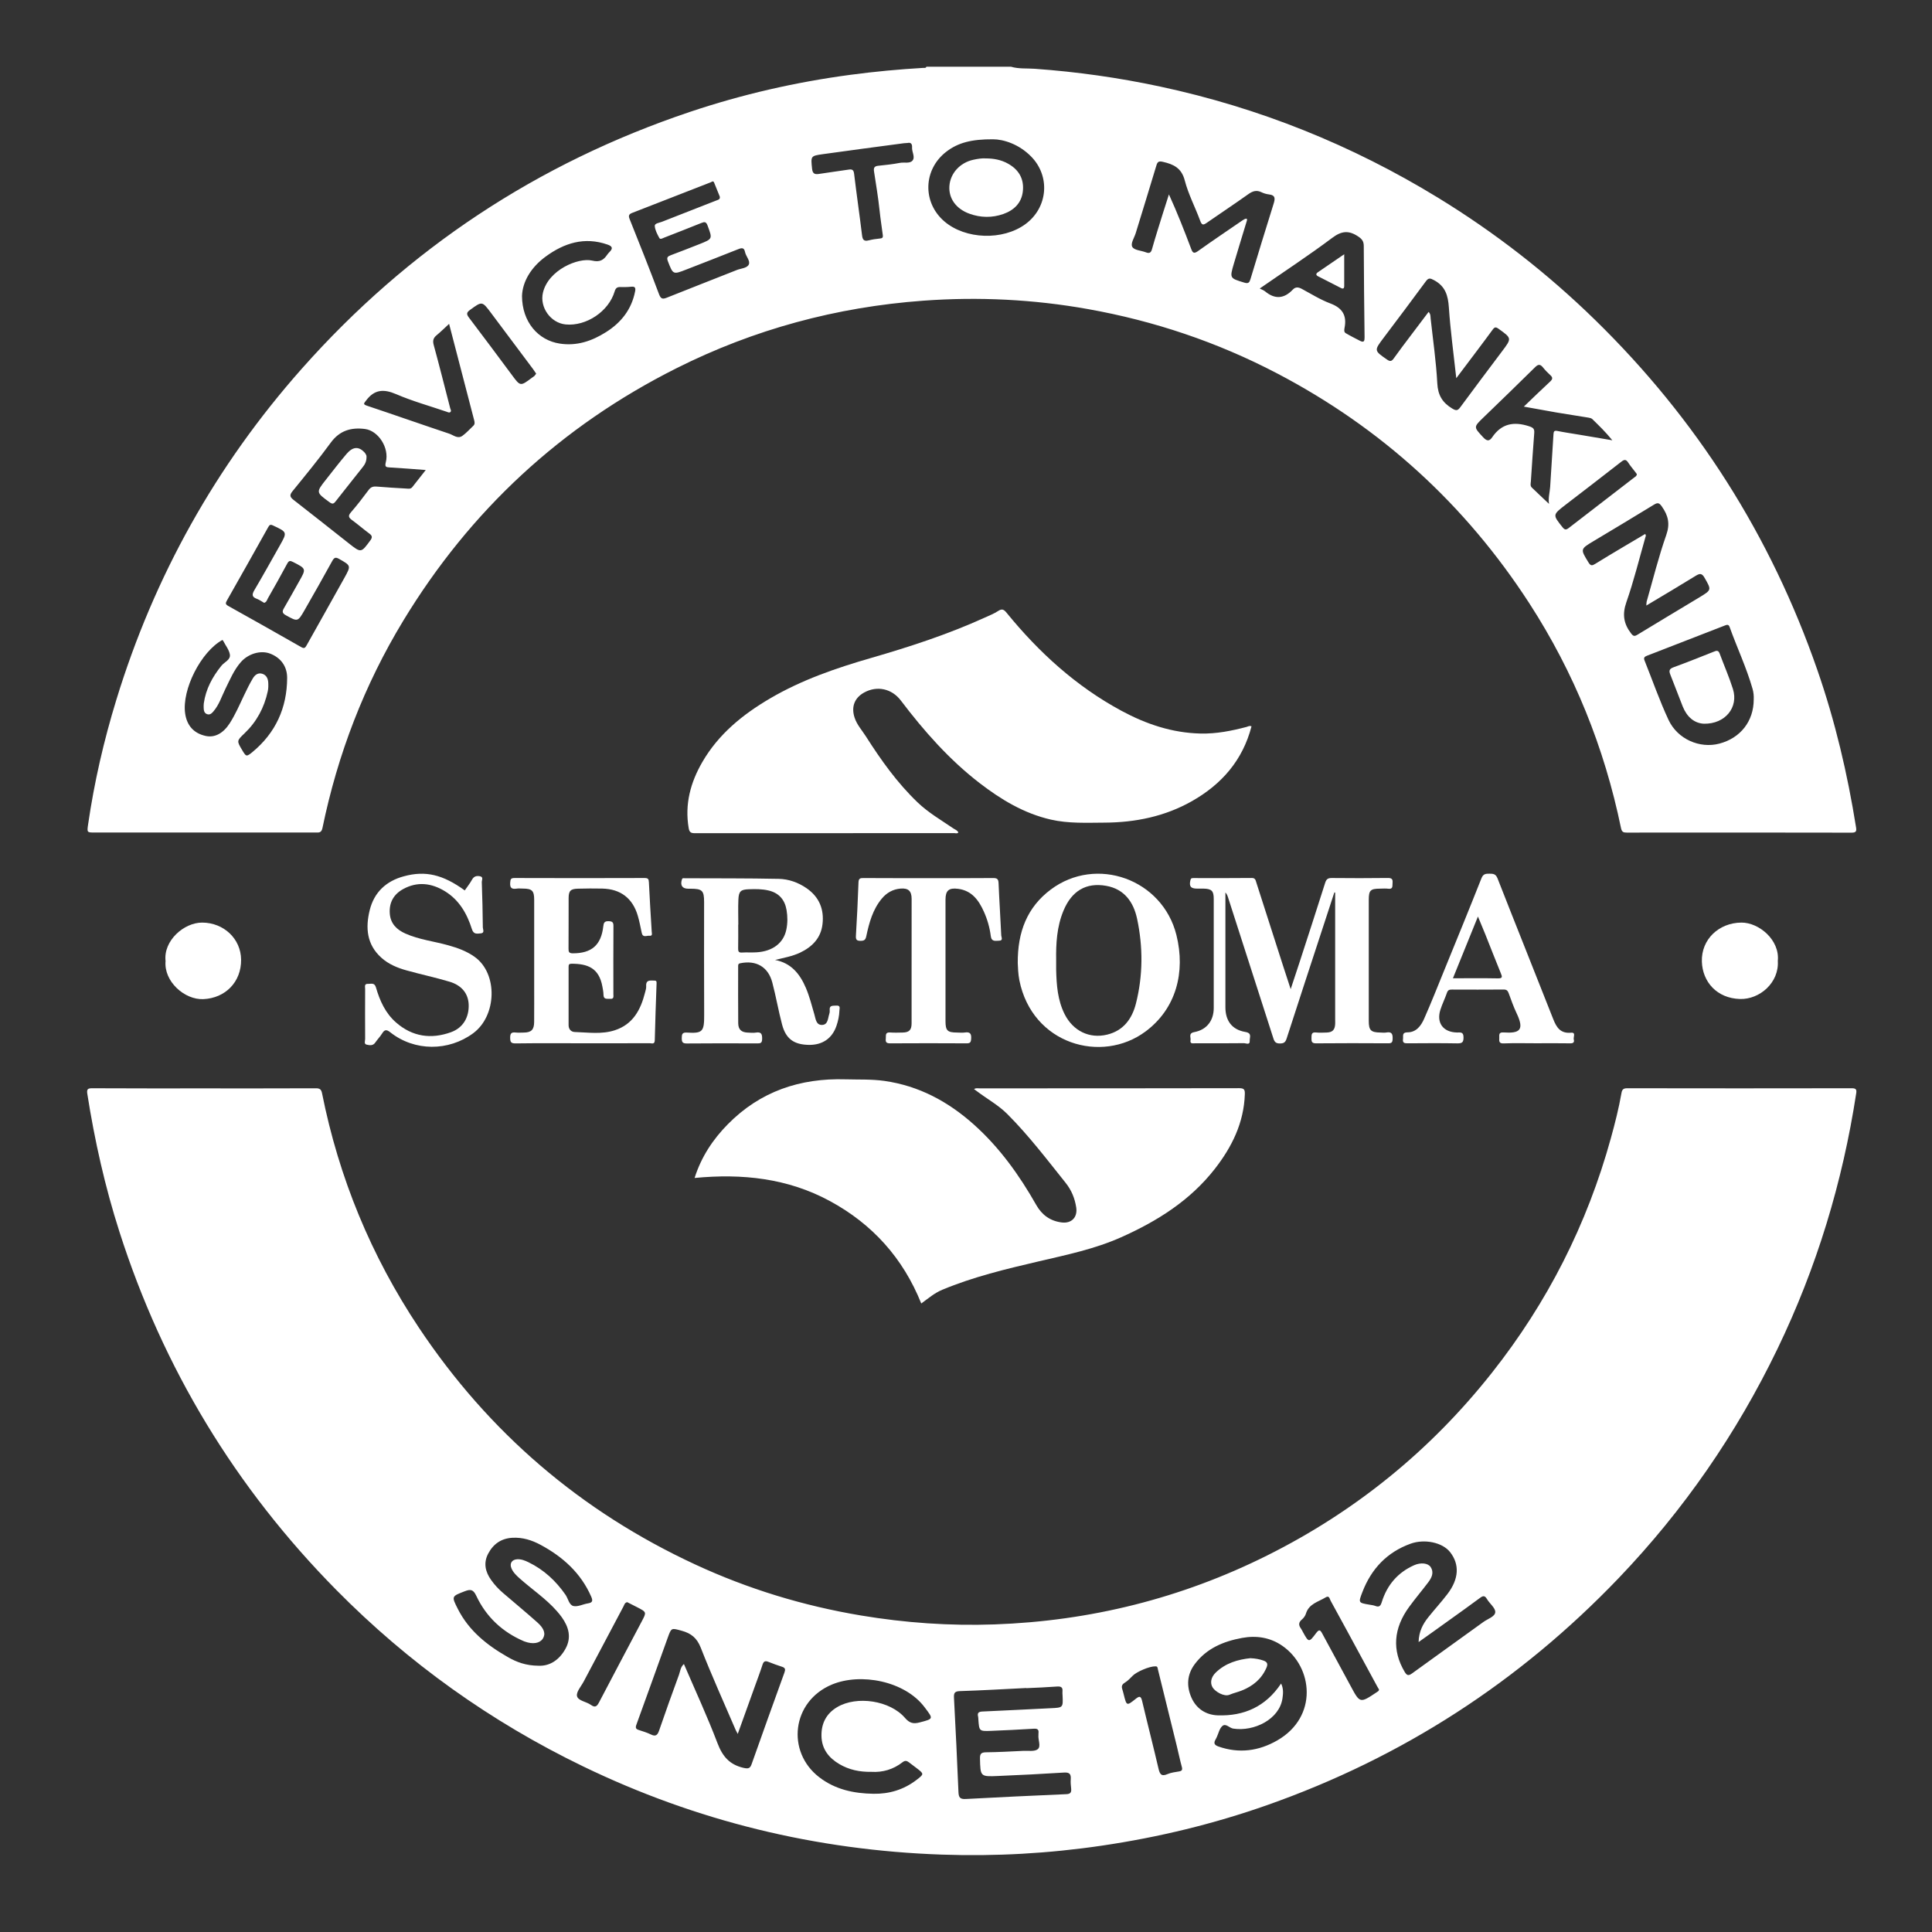
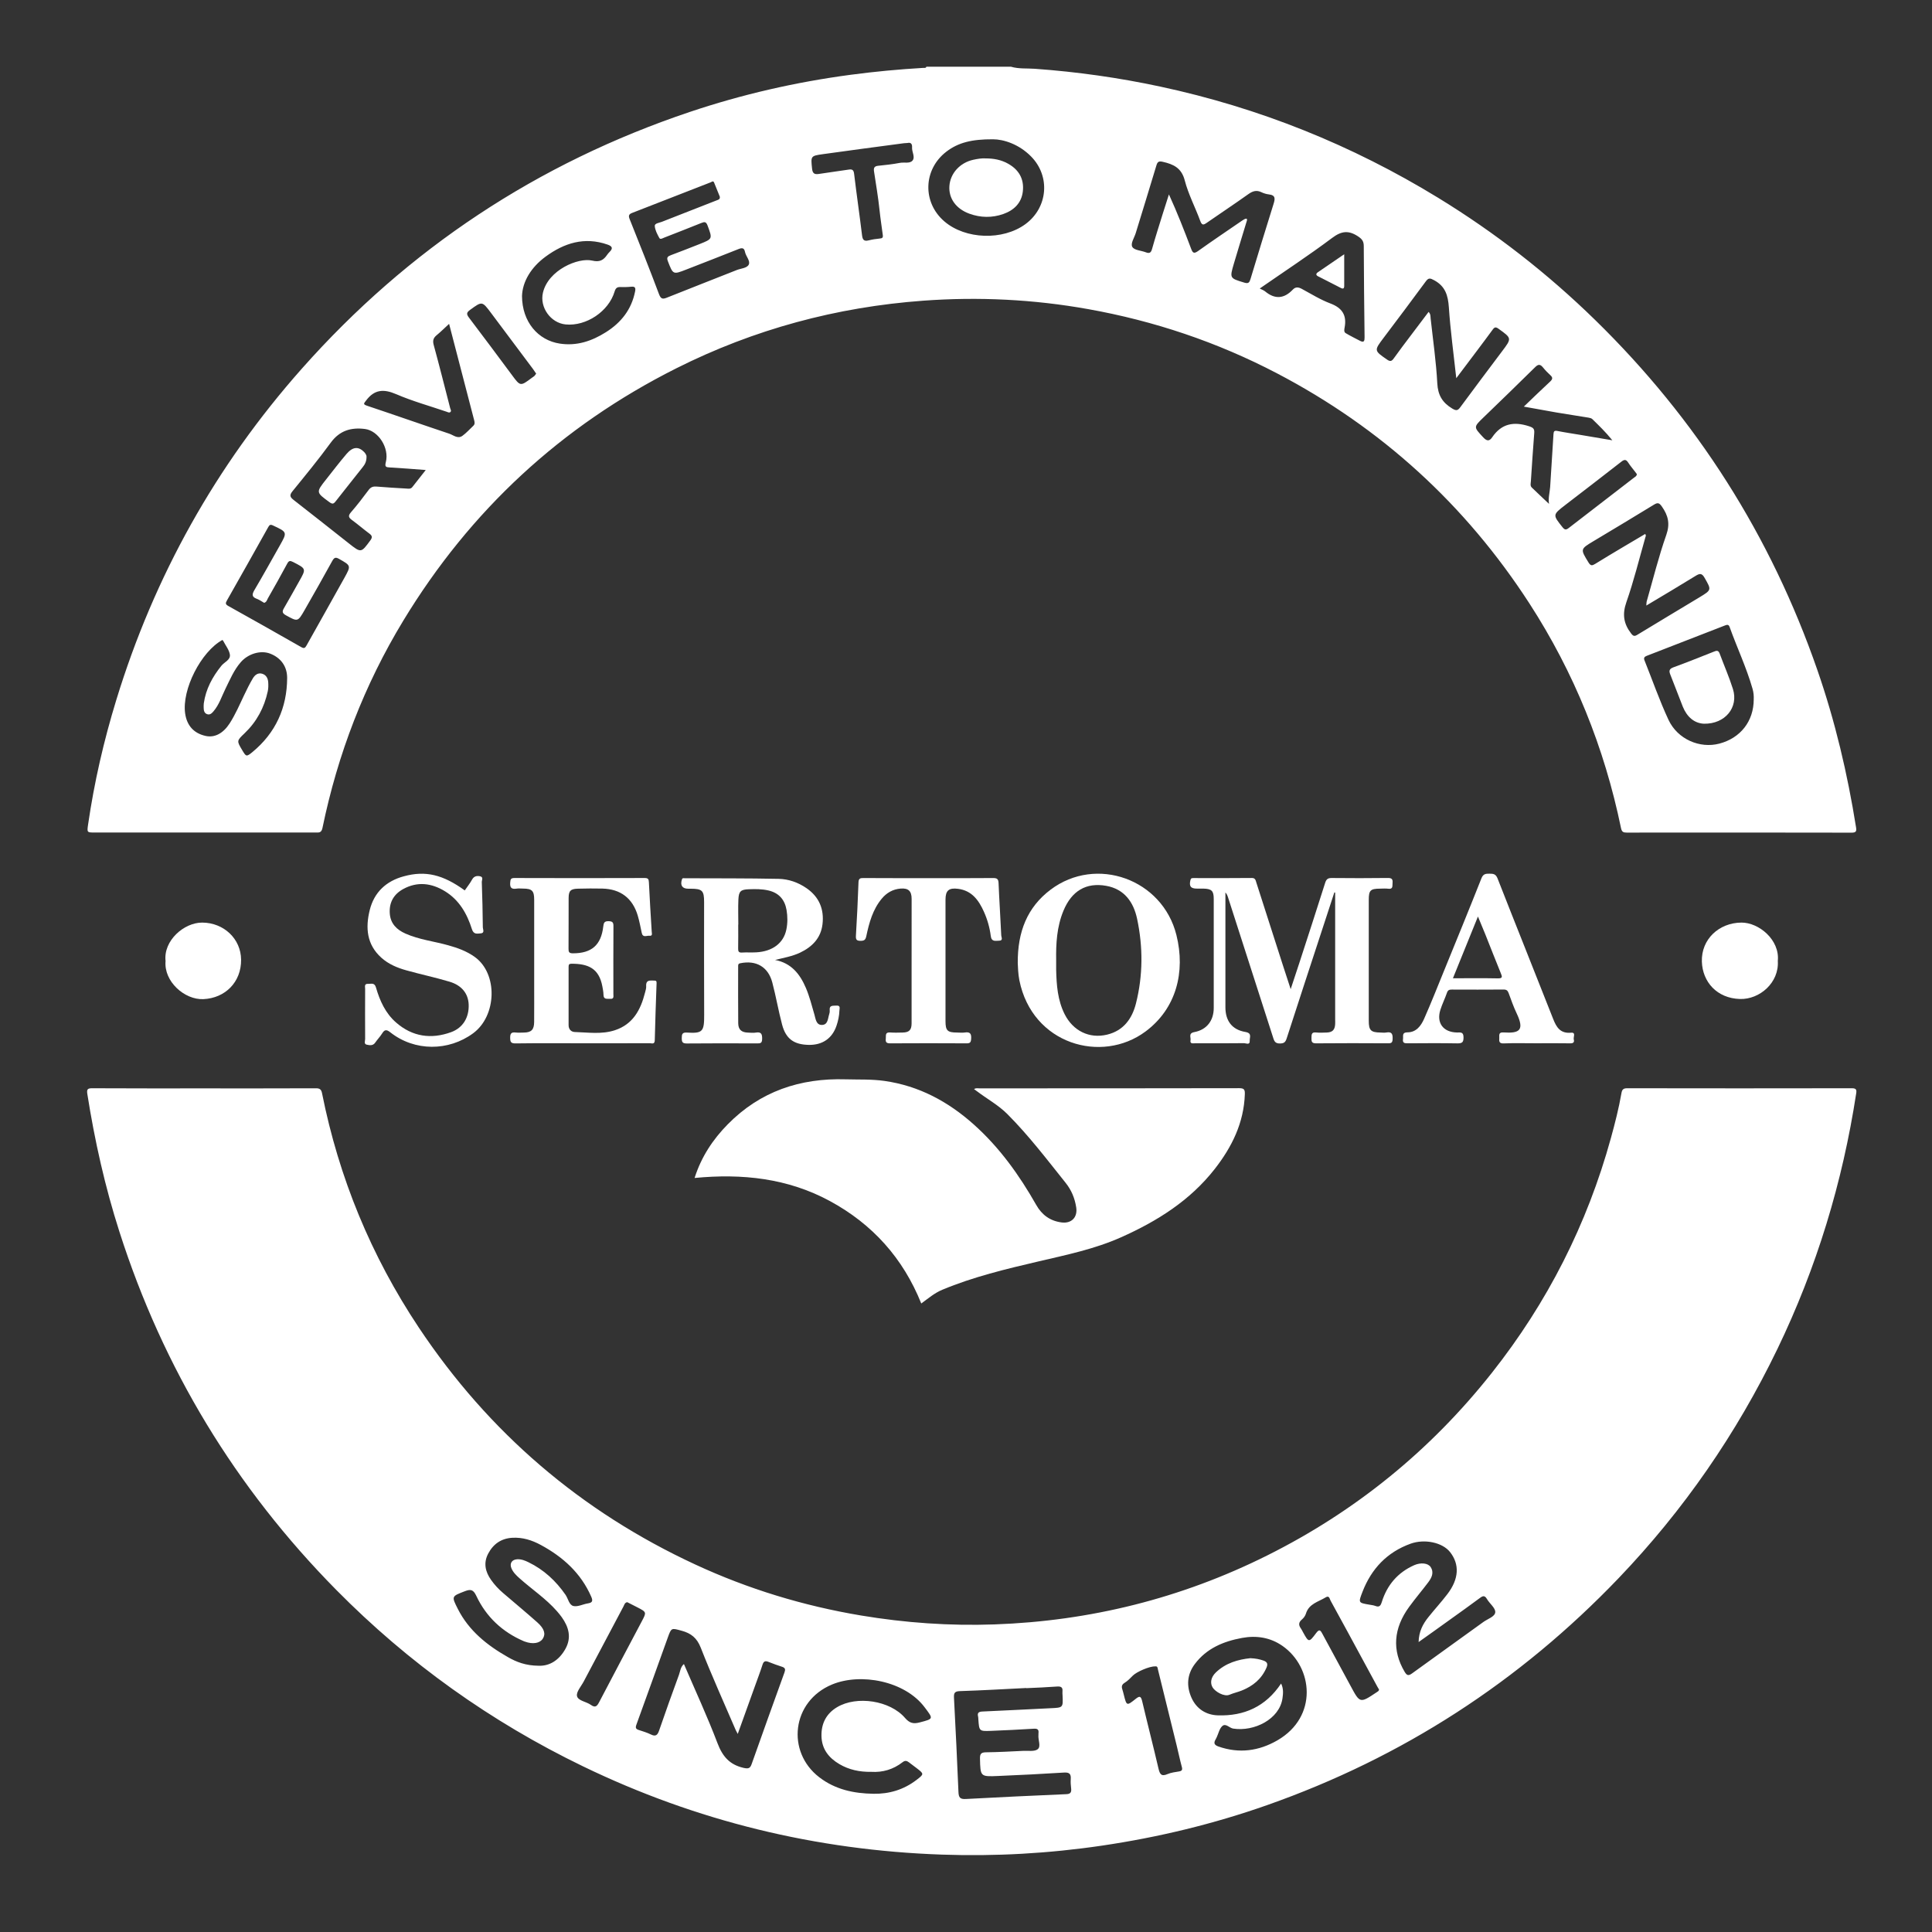
<svg xmlns="http://www.w3.org/2000/svg" xmlns:ns1="http://sodipodi.sourceforge.net/DTD/sodipodi-0.dtd" xmlns:ns2="http://www.inkscape.org/namespaces/inkscape" version="1.1" id="Layer_1" x="0px" y="0px" viewBox="0 0 576 576" style="enable-background:new 0 0 576 576;" xml:space="preserve" ns1:docname="logo_ghost.svg" ns2:version="1.1.1 (3bf5ae0d25, 2021-09-20)">
  <rect x="0" y="0" width="576" height="576" fill="#333333" stroke="none" />
  <defs id="defs95" />
  <ns1:namedview id="namedview93" pagecolor="#b3ffff" bordercolor="#666666" borderopacity="1.0" ns2:pageshadow="2" ns2:pageopacity="0" ns2:pagecheckerboard="0" showgrid="true" ns2:zoom="1.3472222" ns2:cx="289.85567" ns2:cy="291.71134" ns2:window-width="1920" ns2:window-height="1011" ns2:window-x="0" ns2:window-y="0" ns2:window-maximized="1" ns2:current-layer="layer3" ns2:showpageshadow="false">
    <ns2:grid type="xygrid" id="grid1502" />
  </ns1:namedview>
  <style type="text/css" id="style2">
	.st0{fill:#1C2F59;}
	.st1{fill:#F2BB5E;}
</style>
  <g ns2:groupmode="layer" id="layer2" ns2:label="Visibility" ns1:insensitive="true" style="display:none">
    <rect style="fill:#000000" id="rect914" width="580" height="580" x="0" y="0" />
  </g>
  <g ns2:groupmode="layer" id="layer1" ns2:label="Background" style="display:none" ns1:insensitive="true">
    <ellipse style="fill:#ffffff;fill-opacity:0.6;stroke-width:0.968" id="path1526" cx="289.859" cy="286.869" rx="266.32" ry="266.037" />
  </g>
  <g ns2:groupmode="layer" id="layer3" ns2:label="Graphic" style="display:inline">
    <g id="g2580">
      <path class="st0" d="m 301.42,19.897 c 2.33,0.68 4.75,0.44 7.12,0.61 12.57,0.9 25.01,2.66 37.34,5.3 29.52,6.32 57.14,17.41 82.88,33.16 16.97,10.39 32.58,22.53 46.82,36.44 30.29,29.59 52.39,64.38 66.26,104.4 5.29,15.25 8.97,30.89 11.51,46.82 0.19,1.16 0.05,1.63 -1.34,1.62 -22.33,-0.05 -44.66,-0.04 -66.99,-0.02 -1.01,0 -1.49,-0.15 -1.74,-1.35 -4.95,-24 -13.98,-46.37 -27.3,-66.96 -19.09,-29.48 -44.21,-52.39 -75.35,-68.66 -17.75,-9.27 -36.52,-15.58 -56.22,-19.1 -16.27,-2.91 -32.68,-3.72 -49.16,-2.51 -25.85,1.89 -50.45,8.52 -73.62,20.16 -34.33,17.25 -61.45,42.38 -81.38,75.21 -11.64,19.18 -19.58,39.86 -24.11,61.82 -0.31,1.51 -1.07,1.37 -2.07,1.37 -21.92,0 -43.83,0 -65.75,0 -2.42,0 -2.4,0 -2.05,-2.44 1.83,-12.57 4.67,-24.91 8.39,-37.05 11.3,-36.93 29.71,-69.91 55.32,-98.8 C 121.69,74.147 160.26,48.637 205.58,33.397 c 15.64,-5.26 31.65,-8.92 48.01,-11.1 7.22,-0.96 14.45,-1.64 21.71,-2.06 0.32,-0.02 0.73,0.13 0.89,-0.34 8.41,0 16.82,0 25.23,0 z m 70.27,45.29 c 0.2,0.37 0.03,0.69 -0.08,1.03 -1.25,4.12 -2.52,8.23 -3.74,12.36 -1.3,4.41 -1.26,4.36 3.12,5.69 1.22,0.37 1.51,-0.05 1.82,-1.05 2.26,-7.45 4.52,-14.91 6.86,-22.34 0.49,-1.56 0.71,-2.68 -1.39,-2.92 -0.75,-0.09 -1.52,-0.32 -2.2,-0.65 -1.47,-0.71 -2.62,-0.34 -3.91,0.58 -4.08,2.91 -8.27,5.68 -12.39,8.54 -0.99,0.69 -1.45,0.79 -1.95,-0.58 -1.48,-4.04 -3.54,-7.92 -4.61,-12.05 -0.96,-3.72 -3.34,-4.82 -6.53,-5.55 -1.25,-0.29 -1.61,0 -1.94,1.13 -2.01,6.73 -4.11,13.44 -6.16,20.16 -0.43,1.4 -1.63,3.1 -0.98,4.12 0.63,0.97 2.62,1.03 3.99,1.56 1.07,0.41 1.55,0.18 1.87,-0.99 0.97,-3.47 2.08,-6.9 3.14,-10.34 0.62,-1.98 1.26,-3.95 1.89,-5.93 2.47,5.41 4.57,10.78 6.61,16.18 0.44,1.17 0.77,1.64 2.04,0.73 4.33,-3.09 8.74,-6.05 13.12,-9.06 0.46,-0.3 0.87,-0.62 1.42,-0.62 z m -244.76,74.94 c -3.81,-0.28 -7.23,-0.58 -10.66,-0.76 -1.21,-0.06 -1.6,-0.17 -1.24,-1.59 1.09,-4.24 -2.23,-9.37 -6.22,-9.88 -4.15,-0.53 -7.57,0.47 -10.21,4.09 -3.62,4.96 -7.53,9.71 -11.4,14.47 -0.97,1.19 -0.74,1.76 0.37,2.62 5.51,4.27 10.96,8.62 16.44,12.93 3.66,2.88 3.64,2.86 6.41,-0.91 0.63,-0.86 0.58,-1.37 -0.28,-2 -1.75,-1.3 -3.4,-2.74 -5.17,-4.03 -1,-0.73 -1.29,-1.24 -0.35,-2.32 1.86,-2.14 3.59,-4.39 5.28,-6.67 0.66,-0.89 1.37,-1.1 2.41,-1.01 2.95,0.25 5.9,0.42 8.86,0.59 0.63,0.04 1.29,0.18 1.78,-0.47 1.26,-1.63 2.54,-3.22 3.98,-5.06 z m 395.92,68.37 c 0.05,-0.96 -0.04,-2.08 -0.36,-3.17 -1.81,-6.32 -4.63,-12.26 -6.84,-18.43 -0.24,-0.67 -0.66,-0.7 -1.26,-0.47 -7.81,3.04 -15.62,6.08 -23.44,9.1 -0.65,0.25 -0.97,0.59 -0.67,1.34 2.37,5.92 4.47,11.97 7.16,17.74 2.71,5.8 9.34,8.63 15.17,7.09 6.3,-1.66 10.24,-6.68 10.24,-13.2 z m -456.53,-17.71 c -6.42,3.52 -12.14,14.81 -11.12,21.92 0.52,3.64 2.6,5.92 6.1,6.7 2.69,0.6 5.24,-0.74 7.19,-3.77 1.69,-2.64 2.93,-5.52 4.27,-8.34 0.81,-1.71 1.65,-3.41 2.61,-5.03 0.58,-0.98 1.49,-1.79 2.8,-1.4 1.23,0.37 1.73,1.4 1.8,2.59 0.05,0.88 0.05,1.79 -0.14,2.65 -1.05,4.86 -3.3,9.07 -6.92,12.52 -2.36,2.25 -2.36,2.25 -0.67,5.07 1.13,1.89 1.23,1.99 3,0.54 6.94,-5.72 10.34,-13.22 10.37,-22.12 0.01,-3.35 -1.8,-5.99 -5.08,-7.25 -2.88,-1.1 -6.58,0.07 -8.74,2.55 -2.05,2.35 -3.22,5.2 -4.58,7.95 -1.12,2.27 -1.87,4.74 -3.56,6.71 -0.51,0.6 -1.09,1.17 -1.97,0.82 -0.76,-0.31 -0.93,-1.02 -0.95,-1.76 -0.01,-0.47 -0.03,-0.95 0.03,-1.42 0.6,-4.28 2.57,-7.91 5.26,-11.24 0.88,-1.1 2.75,-1.73 2.52,-3.32 -0.21,-1.38 -1.24,-2.64 -1.91,-3.95 -0.08,-0.15 -0.21,-0.28 -0.31,-0.42 z m 12.43,-11.06 c -0.72,-0.4 -1.4,-0.91 -2.17,-1.19 -1.55,-0.57 -1.48,-1.33 -0.72,-2.63 2.58,-4.37 5.04,-8.81 7.54,-13.23 2.28,-4.04 2.27,-4.02 -2.04,-6.03 -0.75,-0.35 -1.01,-0.16 -1.37,0.47 -4.09,7.31 -8.19,14.62 -12.33,21.9 -0.46,0.8 -0.47,1.16 0.39,1.64 7.27,4.05 14.51,8.13 21.74,12.26 0.86,0.49 1.16,0.31 1.6,-0.48 3.76,-6.75 7.59,-13.47 11.33,-20.23 1.98,-3.58 1.91,-3.58 -1.65,-5.59 -1.02,-0.58 -1.45,-0.39 -2.01,0.62 -2.7,4.91 -5.46,9.79 -8.25,14.65 -2.04,3.55 -2.05,3.49 -5.57,1.55 -1,-0.56 -1.21,-1.04 -0.62,-2.05 1.56,-2.64 3.01,-5.33 4.53,-8 2.19,-3.85 2.18,-3.81 -1.79,-5.84 -0.88,-0.45 -1.25,-0.41 -1.74,0.51 -1.86,3.49 -3.81,6.92 -5.77,10.36 -0.25,0.48 -0.4,1.12 -1.1,1.31 z M 214.6,58.627 c -0.54,-1.32 -1.12,-2.74 -1.69,-4.17 -0.27,-0.68 -0.69,-0.24 -1.01,-0.11 -7.81,3.03 -15.6,6.09 -23.41,9.12 -0.97,0.37 -1.19,0.8 -0.78,1.83 2.98,7.45 5.95,14.9 8.77,22.41 0.53,1.39 1.04,1.55 2.28,1.06 6.96,-2.78 13.94,-5.5 20.9,-8.26 1.25,-0.49 3.07,-0.55 3.58,-1.64 0.52,-1.11 -0.87,-2.44 -1.13,-3.77 -0.24,-1.21 -0.86,-1.27 -1.93,-0.84 -5.15,2.06 -10.32,4.05 -15.49,6.07 -4.06,1.59 -4.01,1.57 -5.57,-2.45 -0.44,-1.12 -0.05,-1.44 0.87,-1.79 2.87,-1.08 5.73,-2.19 8.58,-3.32 3.93,-1.56 3.85,-1.55 2.4,-5.48 -0.45,-1.23 -0.91,-1.2 -1.92,-0.79 -3.66,1.49 -7.35,2.9 -11.03,4.35 -0.48,0.19 -1.16,0.63 -1.44,0.12 -0.62,-1.13 -1.28,-2.36 -1.37,-3.59 -0.06,-0.8 1.31,-0.93 2.08,-1.23 5.43,-2.15 10.88,-4.26 16.32,-6.39 0.5,-0.21 1.12,-0.25 0.99,-1.13 z m 219.57,54.13 c -0.81,-7.42 -1.75,-14.25 -2.21,-21.11 -0.24,-3.55 -1.05,-6.3 -4.39,-8.1 -1.18,-0.64 -1.67,-0.77 -2.49,0.35 -4.13,5.61 -8.31,11.18 -12.51,16.74 -2.94,3.9 -2.95,3.86 1.01,6.6 0.89,0.61 1.35,0.47 1.95,-0.38 1.6,-2.26 3.29,-4.46 4.96,-6.68 1.79,-2.38 3.59,-4.76 5.43,-7.19 0.65,0.69 0.54,1.36 0.61,1.98 0.7,6.43 1.64,12.86 1.98,19.31 0.18,3.54 1.54,5.77 4.45,7.52 1.12,0.67 1.62,0.69 2.38,-0.35 4.1,-5.55 8.24,-11.08 12.39,-16.59 3.04,-4.03 3.04,-3.98 -1,-6.87 -0.79,-0.57 -1.17,-0.45 -1.68,0.25 -1.53,2.1 -3.09,4.17 -4.65,6.25 -1.97,2.63 -3.95,5.25 -6.23,8.27 z m 56.66,67.78 c 0.05,-0.62 0.03,-0.92 0.1,-1.19 1.91,-6.64 3.56,-13.36 5.85,-19.86 1.18,-3.35 0.56,-5.8 -1.3,-8.45 -0.74,-1.05 -1.18,-1.3 -2.32,-0.61 -5.98,3.67 -12.01,7.27 -18.03,10.88 -4.03,2.42 -4,2.38 -1.52,6.42 0.62,1 1.07,0.95 1.94,0.41 2.75,-1.71 5.55,-3.37 8.33,-5.03 2.21,-1.32 4.42,-2.62 6.61,-3.91 0.35,0.45 0.13,0.71 0.06,0.98 -1.85,6.47 -3.45,13.02 -5.67,19.36 -1.26,3.6 -0.82,6.41 1.39,9.29 0.66,0.86 1.02,0.96 1.94,0.39 6.14,-3.76 12.33,-7.42 18.49,-11.15 3.64,-2.21 3.55,-2.2 1.51,-5.78 -0.81,-1.44 -1.45,-1.37 -2.7,-0.59 -4.76,2.94 -9.58,5.79 -14.68,8.84 z M 296.06,41.527 c -6.38,-0.04 -10.42,1 -13.94,3.71 -6.9,5.32 -7.16,15.13 -0.56,20.78 6.29,5.38 17.4,5.75 24.15,0.81 6.7,-4.91 7.53,-14.26 1.69,-20.18 -3.63,-3.69 -8.24,-5.12 -11.34,-5.12 z m 158.25,79.7 c 2.78,-2.66 5.25,-5.07 7.78,-7.41 0.75,-0.69 0.98,-1.2 0.13,-1.96 -0.79,-0.71 -1.53,-1.48 -2.19,-2.3 -0.8,-0.98 -1.39,-1.05 -2.36,-0.08 -5.08,5.03 -10.22,9.98 -15.36,14.95 -3.04,2.94 -2.98,2.85 -0.14,5.93 1.09,1.18 1.85,1.27 2.7,0.02 2.79,-4.11 6.46,-4.78 11.01,-3.29 1.35,0.44 1.62,0.84 1.53,2.07 -0.37,4.78 -0.69,9.56 -1,14.34 -0.04,0.63 -0.27,1.33 0.28,1.86 1.63,1.58 3.29,3.13 5.13,4.87 -0.28,-1.79 0.23,-3.41 0.34,-5.07 0.34,-5.23 0.68,-10.47 0.99,-15.7 0.05,-0.81 0.21,-1.16 1.16,-0.97 2.2,0.44 4.42,0.76 6.63,1.13 3.12,0.52 6.23,1.05 9.76,1.65 -2.01,-2.48 -4,-4.39 -5.96,-6.31 -0.27,-0.26 -0.74,-0.38 -1.13,-0.44 -3.21,-0.53 -6.42,-1.01 -9.62,-1.55 -3.1,-0.54 -6.16,-1.11 -9.68,-1.74 z m -298.68,-32.99 c 0.03,7.77 4.82,13.22 11.25,14.2 5.1,0.78 9.56,-0.75 13.77,-3.4 4.55,-2.87 7.64,-6.78 8.7,-12.17 0.22,-1.14 -0.07,-1.5 -1.22,-1.38 -1.05,0.11 -2.13,0.12 -3.19,0.09 -0.98,-0.03 -1.4,0.34 -1.7,1.33 -1.77,5.95 -8.47,10.41 -14.59,9.82 -4.48,-0.43 -7.81,-5.11 -6.78,-9.47 1.6,-6.78 10.54,-10.55 14.7,-9.56 2.23,0.53 3.38,-0.15 4.47,-1.77 0.2,-0.29 0.44,-0.56 0.69,-0.81 1.09,-1.09 0.83,-1.7 -0.6,-2.2 -6.88,-2.4 -12.94,-0.47 -18.49,3.61 -4.29,3.15 -6.86,7.4 -7.01,11.71 z m 219.94,-2.22 c 0.71,0.37 1.23,0.54 1.61,0.86 2.93,2.43 5.66,2.2 8.25,-0.53 0.83,-0.88 1.69,-0.76 2.69,-0.22 2.8,1.51 5.54,3.23 8.5,4.34 3.55,1.33 4.95,3.52 4.26,7.19 -0.1,0.54 -0.27,1.31 0.31,1.66 1.39,0.83 2.85,1.55 4.29,2.3 1.19,0.62 1.36,0.01 1.35,-1.05 -0.11,-9.05 -0.21,-18.11 -0.24,-27.16 0,-1.38 -0.42,-2.07 -1.64,-2.89 -2.84,-1.9 -4.97,-1.7 -7.78,0.41 -6.94,5.2 -14.2,9.96 -21.6,15.09 z m -241.68,10.54 c -1.37,1.25 -2.49,2.38 -3.71,3.38 -0.99,0.81 -1.23,1.61 -0.88,2.9 1.71,6.26 3.29,12.56 4.91,18.84 0.1,0.38 0.43,0.82 0.07,1.16 -0.34,0.32 -0.76,0.04 -1.15,-0.09 -5.03,-1.72 -10.18,-3.14 -15.04,-5.24 -3.72,-1.6 -6.48,-1.4 -8.95,1.91 -0.64,0.86 -1.04,1.1 0.32,1.56 8.17,2.73 16.29,5.59 24.47,8.32 1.24,0.41 2.53,1.65 3.93,0.64 1.19,-0.85 2.17,-1.99 3.25,-2.99 0.52,-0.49 0.41,-1.05 0.26,-1.64 -2.46,-9.48 -4.93,-18.96 -7.48,-28.75 z m 136.69,-53.93 c -0.47,0.03 -0.76,0.03 -1.06,0.07 -8.08,1.08 -16.16,2.13 -24.23,3.27 -3.64,0.51 -3.57,0.59 -3.18,4.35 0.15,1.42 0.75,1.75 2.05,1.54 2.92,-0.47 5.85,-0.82 8.77,-1.28 1.06,-0.17 1.56,-0.02 1.71,1.23 0.73,6.1 1.62,12.18 2.36,18.28 0.16,1.34 0.52,1.94 1.96,1.58 1.08,-0.27 2.2,-0.45 3.32,-0.55 0.75,-0.07 1.02,-0.23 0.91,-1.06 -0.32,-2.45 -0.7,-4.88 -0.96,-7.34 -0.4,-3.9 -1.08,-7.78 -1.66,-11.67 -0.15,-1.01 0.14,-1.51 1.24,-1.62 2.17,-0.22 4.35,-0.46 6.5,-0.87 1.27,-0.24 2.94,0.28 3.74,-0.68 0.88,-1.06 -0.23,-2.59 -0.13,-3.94 0.07,-1.09 -0.43,-1.52 -1.34,-1.31 z m -110.73,68.77 c -0.34,-0.49 -0.62,-0.94 -0.93,-1.36 -4.16,-5.57 -8.32,-11.14 -12.5,-16.7 -2.7,-3.61 -2.68,-3.56 -6.26,-0.96 -1.05,0.76 -1.16,1.25 -0.36,2.3 4.31,5.67 8.56,11.39 12.81,17.11 2.53,3.42 2.51,3.44 5.99,0.83 0.24,-0.18 0.5,-0.32 0.72,-0.52 0.19,-0.2 0.34,-0.45 0.53,-0.7 z m 328.16,29.96 c -0.11,-0.15 -0.27,-0.38 -0.45,-0.61 -0.72,-0.94 -1.49,-1.84 -2.13,-2.83 -0.64,-0.98 -1.13,-0.99 -2.07,-0.25 -5.53,4.34 -11.12,8.59 -16.68,12.88 -3.82,2.95 -3.78,2.94 -0.83,6.65 0.66,0.82 1.07,0.82 1.85,0.22 6.49,-5.03 13,-10.03 19.5,-15.04 0.3,-0.23 0.74,-0.39 0.81,-1.02 z" id="path4" style="fill:#ffffff" />
      <path class="st0" d="m 60.92,324.487 c 11.08,0 22.15,0.02 33.23,-0.03 1.17,-0.01 1.63,0.32 1.86,1.47 5.02,25.19 14.63,48.51 28.86,69.88 20.84,31.28 48.35,54.85 82.46,70.65 15.75,7.3 32.23,12.31 49.37,15.18 13.18,2.2 26.43,3.13 39.78,2.66 28.55,-1.01 55.67,-7.77 81.24,-20.52 26.39,-13.17 48.77,-31.35 67.07,-54.5 16.55,-20.93 28.39,-44.25 35.48,-69.98 1.22,-4.43 2.36,-8.89 3.15,-13.43 0.18,-1.04 0.57,-1.42 1.71,-1.42 22.33,0.04 44.66,0.04 66.99,0 1.31,0 1.44,0.48 1.28,1.53 -4.07,26.54 -11.79,51.94 -23.46,76.14 -12.2,25.29 -27.97,48.12 -47.38,68.4 -29.54,30.85 -64.45,53.46 -104.77,67.65 -16.01,5.64 -32.43,9.6 -49.23,12.08 -15.85,2.34 -31.79,3.24 -47.78,2.68 -37.48,-1.3 -73.17,-9.97 -106.97,-26.32 -27.52,-13.31 -52.06,-30.83 -73.53,-52.57 -30.04,-30.44 -51.63,-66.04 -64.67,-106.79 -4.31,-13.45 -7.39,-27.19 -9.58,-41.14 -0.21,-1.37 0.13,-1.67 1.49,-1.66 11.13,0.06 22.26,0.04 33.4,0.04 z m 99.63,172.13 c 3.31,0.15 6.16,-1.67 8.03,-5.04 1.87,-3.37 0.99,-6.51 -1.11,-9.45 -0.44,-0.62 -0.94,-1.21 -1.44,-1.79 -3.29,-3.75 -7.46,-6.5 -11.15,-9.8 -0.96,-0.86 -1.9,-1.76 -2.41,-2.99 -0.6,-1.44 0.13,-2.57 1.71,-2.67 1.23,-0.07 2.33,0.37 3.39,0.89 4.57,2.22 8.16,5.55 11.04,9.71 0.79,1.15 1.05,3.05 2.37,3.34 1.31,0.28 2.84,-0.56 4.3,-0.79 1.39,-0.22 1.52,-0.77 0.98,-2.01 -3.08,-7.03 -8.42,-11.84 -15.03,-15.41 -2.64,-1.43 -5.42,-2.31 -8.48,-2.14 -3.32,0.19 -5.68,1.85 -7.2,4.72 -1.46,2.76 -0.88,5.39 0.85,7.83 1.02,1.45 2.23,2.76 3.58,3.91 3.4,2.92 6.86,5.78 10.21,8.76 2.12,1.88 2.55,3.47 1.63,4.88 -0.91,1.38 -2.99,1.71 -5.34,0.85 -0.11,-0.04 -0.23,-0.07 -0.33,-0.12 -6.39,-2.75 -11.19,-7.24 -14.15,-13.52 -0.87,-1.84 -1.64,-2.06 -3.4,-1.38 -3.98,1.54 -4.04,1.47 -2.08,5.33 3.29,6.47 8.69,10.78 14.84,14.28 2.61,1.52 5.42,2.58 9.19,2.61 z m 221.39,5.3 c 0.75,1.52 0.62,2.98 0.41,4.44 -0.91,6.21 -8.43,9.96 -14.69,9 -1.14,-0.17 -2.21,-1.69 -3.26,-0.75 -0.85,0.77 -1.12,2.18 -1.64,3.3 -0.1,0.21 -0.19,0.43 -0.32,0.64 -0.65,1.07 -0.49,1.69 0.82,2.15 6.17,2.16 12.06,1.35 17.58,-1.84 12.17,-7.03 10.64,-21.82 1.49,-28.17 -3.63,-2.52 -7.75,-3.15 -12.04,-2.36 -5.53,1.02 -10.56,3.1 -14.07,7.78 -2.33,3.11 -2.55,6.56 -0.99,10.06 1.49,3.34 4.38,5.12 7.83,5.24 7.83,0.26 14.29,-2.59 18.88,-9.49 z m -75.96,1.39 c 0,-0.02 0,-0.03 0,-0.05 -6.62,0.33 -13.24,0.72 -19.86,0.93 -1.65,0.05 -1.76,0.75 -1.7,2.04 0.48,9.34 0.96,18.68 1.33,28.02 0.07,1.65 0.46,2.2 2.21,2.1 9.99,-0.55 19.98,-1 29.97,-1.44 1.2,-0.05 1.54,-0.54 1.42,-1.65 -0.11,-0.94 -0.19,-1.9 -0.12,-2.84 0.11,-1.52 -0.4,-2.05 -2.01,-1.95 -6.55,0.42 -13.12,0.74 -19.68,1.02 -5.28,0.23 -5.25,0.18 -5.37,-5.19 -0.03,-1.35 0.3,-1.85 1.75,-1.87 3.73,-0.04 7.45,-0.25 11.18,-0.43 1.47,-0.07 3.36,0.27 4.3,-0.5 1.03,-0.85 0.04,-2.78 0.2,-4.24 0.02,-0.18 -0.02,-0.36 0.01,-0.53 0.14,-1.11 -0.32,-1.4 -1.42,-1.33 -4.25,0.27 -8.51,0.47 -12.77,0.64 -3.49,0.13 -3.49,0.09 -3.74,-3.49 -0.02,-0.24 -0.01,-0.48 -0.06,-0.71 -0.3,-1.16 0.12,-1.52 1.33,-1.57 6.74,-0.28 13.48,-0.67 20.22,-0.98 3.78,-0.17 3.78,-0.14 3.62,-3.79 -0.02,-0.41 -0.07,-0.83 -0.03,-1.24 0.13,-1.21 -0.45,-1.51 -1.56,-1.44 -3.07,0.23 -6.15,0.35 -9.22,0.49 z m -86.03,13.64 c -0.32,-0.6 -0.47,-0.86 -0.59,-1.12 -3.52,-8.19 -7.2,-16.33 -10.45,-24.62 -1.14,-2.89 -2.89,-4.27 -5.67,-5.02 -3.08,-0.84 -3.07,-0.95 -4.14,2.01 -3.12,8.67 -6.22,17.35 -9.37,26 -0.32,0.88 -0.2,1.29 0.69,1.57 1.23,0.4 2.49,0.78 3.65,1.35 1.39,0.68 1.96,0.2 2.42,-1.14 1.93,-5.58 3.9,-11.14 5.94,-16.67 0.38,-1.04 0.43,-2.29 1.47,-3.2 3.41,7.94 6.99,15.66 10.01,23.6 1.5,3.94 3.59,6.4 7.76,7.36 1.61,0.37 2.01,0.06 2.47,-1.26 3.21,-9.07 6.45,-18.12 9.73,-27.16 0.34,-0.94 0.26,-1.4 -0.71,-1.72 -1.35,-0.44 -2.69,-0.91 -4,-1.44 -0.94,-0.38 -1.47,-0.29 -1.82,0.8 -0.7,2.19 -1.52,4.34 -2.3,6.51 -1.65,4.6 -3.31,9.21 -5.09,14.15 z m 202.99,-27.39 c 0.07,-3.14 1.28,-5.4 2.93,-7.45 1.84,-2.3 3.84,-4.48 5.63,-6.82 3.51,-4.57 3.67,-8.92 0.83,-12.54 -2.27,-2.9 -7.62,-4.02 -11.8,-2.51 -6.98,2.53 -11.64,7.43 -14.31,14.31 -1.28,3.31 -1.29,3.3 2.08,3.87 0.58,0.1 1.19,0.16 1.73,0.37 1.23,0.48 1.6,-0.09 1.94,-1.19 1.58,-5.06 4.76,-8.78 9.63,-10.95 1.98,-0.88 4.16,-0.64 4.93,0.55 1.08,1.67 0.29,3.2 -0.73,4.56 -1.85,2.45 -3.84,4.79 -5.65,7.27 -4.75,6.47 -5.15,13.03 -1.39,19.38 0.69,1.17 1.17,1.26 2.25,0.48 7.07,-5.14 14.19,-10.2 21.26,-15.33 1.27,-0.92 3.46,-1.58 3.52,-2.92 0.06,-1.26 -1.69,-2.55 -2.49,-3.93 -0.64,-1.1 -1.2,-0.95 -2.06,-0.31 -3.04,2.25 -6.11,4.45 -9.19,6.65 -2.91,2.11 -5.84,4.18 -9.11,6.51 z m -163.16,38.69 c -3.48,0.07 -6.65,-0.61 -9.51,-2.29 -3.17,-1.86 -5.28,-4.49 -5.36,-8.4 -0.07,-3.76 1.47,-6.69 4.66,-8.59 5.88,-3.5 15.79,-1.99 20.25,3.21 1.35,1.57 2.5,1.83 4.36,1.34 4.2,-1.1 4.13,-1.01 1.47,-4.54 -5.89,-7.83 -19.05,-10.33 -27.61,-6.76 -12,5 -13.69,20.04 -3.78,27.65 4.79,3.68 10.32,4.83 16.16,4.92 4.69,0.08 8.99,-1.21 12.76,-4.08 2.37,-1.81 2.36,-1.83 0.05,-3.6 -0.75,-0.57 -1.51,-1.13 -2.26,-1.71 -0.63,-0.48 -1.16,-0.58 -1.88,-0.02 -2.78,2.17 -5.96,3.08 -9.31,2.87 z m 151.37,-24.52 c -0.16,-0.26 -0.34,-0.56 -0.51,-0.87 -1.24,-2.28 -2.48,-4.56 -3.71,-6.84 -3.4,-6.27 -6.79,-12.55 -10.23,-18.8 -0.28,-0.5 -0.39,-1.65 -1.44,-1 -2.19,1.35 -5.03,1.9 -5.92,4.88 -0.19,0.64 -0.67,1.29 -1.19,1.73 -1.03,0.86 -1.03,1.7 -0.29,2.7 0.24,0.33 0.41,0.71 0.61,1.08 1.71,3.1 1.77,3.14 3.92,0.27 0.92,-1.22 1.25,-0.93 1.85,0.2 2.78,5.2 5.64,10.36 8.42,15.56 2.79,5.2 2.78,5.22 7.77,1.89 0.3,-0.2 0.65,-0.33 0.72,-0.8 z m -66.8,-6.91 c -1.66,-0.06 -5.5,1.61 -6.64,2.77 -0.74,0.76 -1.49,1.55 -2.38,2.09 -0.82,0.51 -1.02,1.04 -0.75,1.89 0.18,0.56 0.33,1.14 0.47,1.71 0.83,3.31 0.86,3.36 3.5,1.25 1.14,-0.91 1.58,-0.96 1.96,0.61 1.58,6.71 3.31,13.39 4.87,20.1 0.39,1.68 0.84,2.5 2.71,1.68 1.06,-0.46 2.28,-0.59 3.44,-0.79 0.84,-0.15 1.05,-0.46 0.82,-1.33 -0.57,-2.1 -1.01,-4.24 -1.53,-6.36 -1.86,-7.56 -3.73,-15.11 -5.59,-22.67 -0.11,-0.49 -0.09,-1.1 -0.88,-0.95 z m -157.35,-19.15 c -0.77,0.14 -0.87,0.8 -1.13,1.29 -3.95,7.45 -7.9,14.89 -11.84,22.35 -0.77,1.46 -2.29,3.14 -2,4.37 0.33,1.4 2.77,1.63 4.13,2.61 1.33,0.96 1.84,0.38 2.46,-0.79 4.21,-8.05 8.46,-16.07 12.71,-24.1 1.46,-2.76 1.47,-2.76 -1.38,-4.23 -0.99,-0.51 -1.99,-1.01 -2.95,-1.5 z" id="path6" style="fill:#ffffff" />
      <path class="st0" d="m 207.08,351.197 c 2.02,-6.33 5.46,-11.5 9.9,-16.01 9.67,-9.82 21.55,-13.81 35.17,-13.4 3.84,0.11 7.67,-0.07 11.5,0.47 10.31,1.46 19.01,6.15 26.67,12.99 7.68,6.86 13.58,15.11 18.63,24.01 1.69,2.98 4.17,4.77 7.58,5.2 2.94,0.37 4.78,-1.55 4.33,-4.48 -0.42,-2.73 -1.41,-5.15 -3.18,-7.36 -5.58,-6.98 -10.99,-14.09 -17.32,-20.44 -2.7,-2.71 -6.05,-4.53 -9.06,-6.81 -0.27,-0.2 -0.54,-0.4 -0.9,-0.66 0.57,-0.39 1.1,-0.23 1.59,-0.23 25.82,-0.01 51.64,0.01 77.46,-0.05 1.45,0 1.72,0.42 1.68,1.76 -0.27,8.54 -3.85,15.76 -8.95,22.3 -7.36,9.43 -17.17,15.59 -27.94,20.39 -7.86,3.51 -16.23,5.23 -24.55,7.18 -9.75,2.28 -19.5,4.6 -28.79,8.48 -2.32,0.97 -4.19,2.59 -6.24,4.08 -5.44,-13.55 -14.58,-23.68 -27.24,-30.54 -12.56,-6.81 -26.16,-8.25 -40.34,-6.88 z" id="path8" style="fill:#ffffff" />
-       <path class="st0" d="m 373.12,216.547 c -2.61,10.09 -8.88,17.27 -17.77,22.31 -8.05,4.56 -16.85,6.35 -26.01,6.4 -5.36,0.03 -10.78,0.3 -16.06,-0.91 -7.99,-1.83 -14.85,-5.97 -21.26,-10.91 -9.07,-7 -16.56,-15.51 -23.45,-24.59 -2.69,-3.55 -7.07,-4.49 -10.9,-2.4 -2.93,1.6 -3.94,4.3 -2.89,7.5 0.7,2.14 2.2,3.75 3.37,5.59 4.49,7.05 9.32,13.84 15.39,19.66 3.23,3.1 7.08,5.32 10.74,7.82 0.5,0.34 1.18,0.52 1.44,1.19 -0.37,0.39 -0.81,0.18 -1.18,0.18 -25.76,0.01 -51.52,0 -77.28,0.02 -1.18,0 -1.71,-0.17 -1.94,-1.52 -1.21,-7.12 0.54,-13.6 4.07,-19.69 4.82,-8.33 12.03,-14.18 20.2,-18.97 9.43,-5.53 19.65,-9.04 30.1,-12.06 11.55,-3.34 22.97,-7.06 33.94,-12.05 1.34,-0.61 2.74,-1.16 3.96,-1.96 1.2,-0.79 1.75,-0.41 2.56,0.59 9.62,11.8 20.72,21.9 34.2,29.17 7.34,3.96 15.1,6.59 23.58,6.78 4.73,0.11 9.26,-0.8 13.78,-1.99 0.44,-0.15 0.86,-0.41 1.41,-0.16 z" id="path10" style="fill:#ffffff" />
      <path class="st0" d="m 397.82,266.057 c -1.14,3.49 -2.28,6.98 -3.43,10.48 -3.61,11.03 -7.24,22.05 -10.8,33.09 -0.35,1.09 -0.79,1.45 -1.94,1.47 -1.16,0.02 -1.64,-0.37 -1.98,-1.43 -4.49,-14.03 -9.01,-28.05 -13.53,-42.07 -0.17,-0.53 -0.36,-1.05 -0.8,-1.52 0,3.06 0,6.11 0,9.17 0,8.35 0,16.7 0,25.05 0,4.05 1.97,6.7 5.95,7.37 2.07,0.35 1.24,1.6 1.3,2.59 0.08,1.43 -1.1,0.75 -1.66,0.75 -4.86,0.06 -9.71,0.04 -14.57,0.03 -0.65,0 -1.64,0.28 -1.42,-0.91 0.16,-0.85 -0.72,-2.07 1.13,-2.42 3.7,-0.69 5.79,-3.42 5.79,-7.19 0.02,-10.84 0.01,-21.68 0,-32.51 0,-2.42 -0.61,-3.01 -3.05,-3.08 -0.65,-0.02 -1.3,0 -1.95,0 -1.89,0 -2.4,-0.71 -1.94,-2.57 0.14,-0.57 0.45,-0.57 0.89,-0.57 5.8,0.01 11.61,0.03 17.41,-0.03 1.04,-0.01 1.13,0.7 1.33,1.33 2.66,8.24 5.29,16.49 7.94,24.73 0.72,2.24 1.46,4.48 2.31,7.08 0.93,-2.81 1.77,-5.31 2.58,-7.81 2.58,-7.95 5.18,-15.9 7.7,-23.88 0.35,-1.11 0.83,-1.45 1.97,-1.44 5.57,0.06 11.13,0.06 16.7,-0.01 1.19,-0.01 1.52,0.34 1.42,1.47 -0.08,0.92 0.22,1.96 -1.35,1.73 -0.75,-0.11 -1.54,-0.02 -2.31,-0.02 -2.95,0.01 -3.43,0.48 -3.43,3.37 0,3.73 0,7.46 0,11.19 0,8.29 0,16.58 0,24.87 0,2.81 0.63,3.43 3.45,3.47 0.59,0.01 1.2,0.1 1.77,-0.01 1.7,-0.32 1.95,0.53 1.89,1.97 -0.04,1.02 -0.34,1.25 -1.32,1.25 -7.17,-0.04 -14.33,-0.06 -21.5,0.01 -1.34,0.01 -1.39,-0.59 -1.37,-1.59 0.03,-0.95 -0.06,-1.8 1.34,-1.65 1.06,0.11 2.13,0.05 3.2,0.02 1.71,-0.06 2.43,-0.79 2.52,-2.52 0.03,-0.47 0,-0.95 0,-1.42 0,-12.02 0,-24.04 0,-36.07 0,-0.57 0,-1.14 0,-1.71 -0.06,-0.02 -0.15,-0.04 -0.24,-0.06 z" id="path12" style="fill:#ffffff" />
      <path class="st0" d="m 231.07,286.197 c 4.82,0.92 7.42,4.17 9.2,8.35 1.09,2.56 1.75,5.25 2.53,7.91 0.38,1.31 0.51,3.19 2.31,3.11 1.77,-0.07 1.7,-1.98 2.13,-3.27 0.11,-0.33 0.17,-0.71 0.13,-1.05 -0.18,-1.63 0.93,-1.36 1.93,-1.44 1.39,-0.11 0.98,0.83 0.96,1.51 -0.05,1.54 -0.38,3.05 -0.87,4.5 -1.29,3.78 -4.19,5.76 -8.23,5.7 -4.44,-0.07 -6.86,-1.78 -7.99,-6.05 -1.1,-4.15 -1.82,-8.41 -2.92,-12.56 -1.23,-4.66 -4.82,-6.7 -9.53,-5.73 -0.7,0.14 -0.65,0.52 -0.65,1 0,5.63 -0.03,11.25 0.02,16.88 0.02,1.91 0.97,2.74 2.91,2.8 0.77,0.02 1.56,0.13 2.3,0 1.67,-0.29 1.96,0.44 1.92,1.94 -0.03,1.22 -0.53,1.28 -1.49,1.28 -6.99,-0.03 -13.97,-0.05 -20.96,0.02 -1.33,0.01 -1.51,-0.46 -1.51,-1.61 0,-1.14 0.16,-1.73 1.51,-1.64 4.72,0.29 5.2,-0.26 5.17,-5.34 -0.06,-11.19 -0.02,-22.38 -0.02,-33.57 0,-3.43 -0.55,-3.97 -4.02,-3.98 -0.24,0 -0.47,0 -0.71,0 -1.78,0 -2.44,-1 -1.89,-2.74 0.17,-0.53 0.48,-0.38 0.79,-0.38 9.35,0.04 18.71,-0.01 28.06,0.18 2.95,0.06 5.79,1.05 8.29,2.77 3.79,2.61 5.3,6.28 4.78,10.74 -0.48,4.14 -3.07,6.77 -6.7,8.5 -2.31,1.09 -4.87,1.53 -7.45,2.17 z m -10.95,-10.55 c -0.01,0 -0.02,0 -0.03,0 0,2.37 0.03,4.73 -0.02,7.1 -0.02,0.87 0.14,1.31 1.14,1.24 1.41,-0.09 2.84,0.02 4.26,-0.06 4.85,-0.27 8.14,-2.74 8.97,-6.79 0.4,-1.92 0.39,-3.91 0.06,-5.83 -0.52,-3.05 -2.25,-5.1 -5.41,-5.83 -1.93,-0.45 -3.87,-0.43 -5.82,-0.36 -2.43,0.08 -3.02,0.6 -3.13,3.07 -0.11,2.49 -0.02,4.97 -0.02,7.46 z" id="path14" style="fill:#ffffff" />
      <path class="st0" d="m 303.43,287.127 c -0.07,-9.3 2.82,-16.64 9.8,-21.89 13.6,-10.23 33.35,-3.14 37.5,13.52 2.76,11.06 -0.07,21.98 -9.21,28.77 -13.08,9.72 -33.78,3.83 -37.61,-15.27 -0.38,-1.94 -0.42,-3.88 -0.48,-5.13 z m 11.45,-0.94 c 0,1.28 -0.02,2.11 0,2.93 0.11,4.56 0.43,9.09 2.54,13.27 2.51,4.96 7.35,7.36 12.67,6.07 4.83,-1.17 7.42,-4.71 8.57,-9.25 2.12,-8.37 2.14,-16.87 0.35,-25.29 -1.06,-4.96 -3.79,-8.86 -9.22,-9.82 -5.99,-1.06 -10.27,1.51 -12.72,7.39 -2.03,4.86 -2.26,9.99 -2.19,14.7 z" id="path16" style="fill:#ffffff" />
      <path class="st0" d="m 173.62,311.037 c -6.63,0 -13.27,-0.05 -19.9,0.04 -1.41,0.02 -1.61,-0.45 -1.62,-1.69 -0.01,-1.26 0.36,-1.7 1.59,-1.56 0.82,0.09 1.66,0.03 2.49,0.02 2.23,-0.03 3.05,-0.85 3.07,-3.16 0.03,-3.67 0.01,-7.34 0.01,-11.02 0,-8.47 0,-16.94 0,-25.41 0,-2.7 -0.63,-3.32 -3.34,-3.34 -0.65,0 -1.32,-0.08 -1.95,0.02 -1.46,0.22 -1.98,-0.27 -1.86,-1.79 0.08,-0.98 0.13,-1.39 1.32,-1.38 12.91,0.05 25.82,0.04 38.73,0 1.03,0 1.26,0.28 1.3,1.27 0.23,4.9 0.54,9.81 0.84,14.71 0.03,0.57 0.32,1.34 -0.67,1.23 -0.8,-0.09 -1.98,0.68 -2.3,-0.84 -0.37,-1.73 -0.69,-3.47 -1.19,-5.16 -1.54,-5.19 -5.13,-7.93 -10.56,-8.06 -2.43,-0.06 -4.86,-0.03 -7.28,0.03 -2.18,0.05 -2.76,0.65 -2.77,2.76 -0.02,5.03 0.01,10.07 -0.03,15.1 -0.01,0.96 0.1,1.41 1.31,1.41 5.56,0 8.41,-2.44 9.05,-8.02 0.12,-1.01 0.29,-1.59 1.56,-1.56 1.16,0.03 1.48,0.32 1.47,1.49 -0.05,6.75 -0.02,13.5 -0.02,20.25 0,0.67 0.25,1.51 -0.96,1.41 -0.89,-0.08 -1.98,0.31 -1.99,-1.24 -0.01,-0.82 -0.18,-1.64 -0.33,-2.45 -1.01,-5.51 -4.38,-6.77 -9.19,-6.78 -0.75,0 -0.88,0.29 -0.88,0.92 0.01,5.8 0.01,11.61 0,17.41 0,1.25 0.8,2 1.82,2.03 4,0.12 8.05,0.76 11.98,-0.53 5.4,-1.77 7.69,-6.09 8.98,-11.19 0.16,-0.63 0.39,-1.28 0.35,-1.91 -0.14,-2.05 1.26,-1.7 2.48,-1.7 0.56,0 0.64,0.25 0.62,0.78 -0.21,5.68 -0.4,11.36 -0.54,17.04 -0.03,1.28 -0.9,0.85 -1.49,0.85 -6.72,0.03 -13.41,0.02 -20.1,0.02 z" id="path18" style="fill:#ffffff" />
      <path class="st0" d="m 138.56,265.467 c 0.73,-1.07 1.55,-2.08 2.17,-3.21 0.57,-1.05 1.42,-1.2 2.38,-1.01 1.11,0.22 0.51,1.18 0.53,1.76 0.16,4.49 0.27,8.99 0.31,13.48 0.01,0.6 0.65,1.7 -0.66,1.79 -1.03,0.07 -2.07,0.39 -2.59,-1.25 -1.45,-4.6 -3.78,-8.7 -8.04,-11.31 -3.99,-2.45 -8.22,-2.98 -12.45,-0.66 -2.81,1.54 -4.25,4 -4,7.33 0.23,3.03 2.09,4.79 4.65,5.94 4.07,1.82 8.52,2.3 12.78,3.5 2.8,0.78 5.48,1.74 7.88,3.46 6.97,4.98 6.61,17.57 -0.46,22.77 -7.3,5.38 -17.42,5.45 -24.68,-0.27 -1.21,-0.96 -1.74,-0.82 -2.48,0.36 -0.59,0.95 -1.4,1.76 -2.03,2.69 -0.69,1.01 -1.7,0.8 -2.56,0.61 -0.87,-0.19 -0.45,-1.1 -0.45,-1.68 -0.03,-4.97 -0.02,-9.95 0,-14.92 0,-0.63 -0.33,-1.6 0.86,-1.52 0.88,0.05 1.92,-0.49 2.37,1.08 1.14,3.95 2.82,7.68 6,10.45 4.86,4.24 10.44,5.03 16.39,2.87 3.58,-1.3 5.38,-4.42 5.25,-8.22 -0.12,-3.24 -2.02,-5.73 -5.72,-6.83 -4.23,-1.26 -8.56,-2.18 -12.82,-3.37 -2.74,-0.76 -5.37,-1.85 -7.52,-3.8 -4.36,-3.93 -4.74,-8.93 -3.44,-14.18 1.32,-5.33 4.92,-8.66 10.17,-10.07 6.45,-1.77 11.67,-0.5 18.16,4.21 z" id="path20" style="fill:#ffffff" />
      <path class="st0" d="m 276.85,261.807 c 6.4,0 12.79,0.03 19.19,-0.03 1.19,-0.01 1.62,0.25 1.67,1.52 0.21,5.2 0.57,10.4 0.8,15.6 0.02,0.52 0.66,1.56 -0.67,1.56 -1.05,0.01 -2.23,0.39 -2.45,-1.37 -0.32,-2.52 -1.01,-4.96 -2.06,-7.29 -1.54,-3.42 -3.59,-6.28 -7.7,-6.81 -2.73,-0.35 -3.74,0.49 -3.74,3.22 0,12.08 0,24.16 0,36.25 0,2.81 0.58,3.37 3.43,3.38 0.77,0 1.56,0.11 2.31,-0.01 1.66,-0.27 2.02,0.44 1.9,1.96 -0.08,0.99 -0.34,1.27 -1.33,1.27 -7.58,-0.04 -15.16,-0.05 -22.74,0 -1.08,0.01 -1.51,-0.25 -1.37,-1.37 0.11,-0.88 -0.32,-2 1.3,-1.87 1.24,0.1 2.49,0.04 3.73,0.02 1.93,-0.04 2.65,-0.75 2.66,-2.71 0.02,-4.38 0,-8.77 0,-13.15 0,-8 0,-15.99 0.01,-23.99 0,-2.33 -0.96,-3.25 -3.27,-3.07 -2.3,0.18 -4.16,1.23 -5.63,3 -2.7,3.25 -3.76,7.18 -4.61,11.17 -0.23,1.07 -0.56,1.4 -1.68,1.41 -1.21,0.01 -1.48,-0.36 -1.42,-1.49 0.31,-5.32 0.59,-10.64 0.77,-15.96 0.04,-1.25 0.62,-1.27 1.54,-1.27 6.45,0.04 12.9,0.03 19.36,0.03 z" id="path22" style="fill:#ffffff" />
      <path class="st0" d="m 458.08,311.037 c -3.26,0 -6.52,-0.09 -9.77,0.04 -1.41,0.06 -1.37,-0.65 -1.32,-1.58 0.04,-0.82 -0.3,-1.79 1.24,-1.69 4.87,0.33 6.33,-0.67 3.91,-5.76 -0.91,-1.91 -1.61,-3.93 -2.34,-5.92 -0.28,-0.75 -0.61,-1.12 -1.5,-1.11 -5.15,0.04 -10.3,0.03 -15.45,0.01 -0.72,0 -1.18,0.13 -1.45,0.93 -0.59,1.73 -1.42,3.37 -1.97,5.11 -1.23,3.89 0.83,6.67 4.94,6.76 0.98,0.02 1.94,-0.28 1.96,1.4 0.02,1.52 -0.4,1.86 -1.86,1.84 -4.91,-0.09 -9.83,-0.05 -14.74,-0.02 -0.96,0.01 -1.62,-0.05 -1.44,-1.29 0.13,-0.9 -0.4,-1.97 1.35,-1.98 2.6,0 4.02,-1.96 4.94,-4.03 2.1,-4.74 4,-9.57 5.96,-14.37 3.74,-9.17 7.5,-18.33 11.14,-27.54 0.53,-1.34 1.3,-1.36 2.4,-1.36 1.12,0 1.87,0.08 2.39,1.4 5.48,13.99 11.09,27.93 16.59,41.92 0.99,2.53 2.17,4.38 5.33,4.09 1.54,-0.14 0.62,1.31 0.81,2.02 0.2,0.73 -0.04,1.16 -1,1.15 -3.37,-0.06 -6.74,-0.02 -10.12,-0.02 z m -24.91,-19.38 c 4.64,0 9.01,-0.06 13.37,0.03 1.47,0.03 1.35,-0.45 0.92,-1.5 -1.58,-3.86 -3.09,-7.76 -4.64,-11.64 -0.68,-1.7 -1.39,-3.38 -2.19,-5.3 -2.54,6.26 -4.95,12.2 -7.46,18.41 z" id="path24" style="fill:#ffffff" />
      <path class="st1" d="m 530.03,286.477 c 0.43,6.51 -5.43,11.54 -11.29,11.36 -6.87,-0.21 -11.16,-5.1 -11.35,-11.14 -0.21,-6.66 5.08,-11.58 11.77,-11.64 5.23,-0.04 11.5,5.16 10.87,11.42 z" id="path26" style="fill:#ffffff" />
      <path class="st1" d="m 49.36,286.517 c -0.69,-6.08 5.51,-11.49 10.94,-11.46 6.42,0.04 11.51,4.81 11.58,11.05 0.07,6.68 -4.72,11.47 -11.24,11.77 -5.58,0.26 -11.84,-5.24 -11.28,-11.36 z" id="path28" style="fill:#ffffff" />
      <path class="st0" d="m 109.27,135.997 c 0.06,1.59 -0.5,2.46 -1.1,3.23 -2.68,3.44 -5.45,6.81 -8.11,10.25 -0.62,0.81 -1.01,0.84 -1.82,0.25 -4.04,-2.95 -4.07,-2.93 -1.01,-6.8 2.01,-2.55 3.98,-5.12 6.08,-7.59 1.87,-2.19 3.56,-2.28 5.25,-0.58 0.49,0.51 0.71,1.07 0.71,1.24 z" id="path80" style="fill:#ffffff" />
      <path class="st0" d="m 508,215.767 c -2.84,-0.13 -5.06,-2 -6.31,-5.12 -1.27,-3.17 -2.44,-6.39 -3.72,-9.56 -0.48,-1.19 -0.23,-1.71 1.01,-2.16 3.99,-1.45 7.92,-3.04 11.87,-4.6 0.76,-0.3 1.42,-0.62 1.83,0.49 1.31,3.54 2.84,7.01 3.97,10.6 1.72,5.44 -2.27,10.47 -8.65,10.35 z" id="path82" style="fill:#ffffff" />
      <path class="st0" d="m 293.86,47.227 c 2.45,0 4.63,0.43 6.64,1.55 3.28,1.82 4.88,4.6 4.44,8.33 -0.41,3.47 -2.69,5.6 -5.82,6.7 -3.33,1.17 -6.76,1.12 -10.09,-0.09 -4.02,-1.45 -6.24,-4.6 -5.98,-8.26 0.27,-3.77 3.12,-6.94 7.11,-7.82 1.27,-0.28 2.56,-0.49 3.7,-0.41 z" id="path84" style="fill:#ffffff" />
      <path class="st0" d="m 400.76,75.797 c 0,3.44 0,6.44 0,9.45 0,0.75 -0.3,0.97 -0.99,0.61 -2.26,-1.16 -4.52,-2.31 -6.77,-3.46 -0.79,-0.4 -0.68,-0.84 -0.03,-1.28 2.47,-1.69 4.95,-3.38 7.79,-5.32 z" id="path86" style="fill:#ffffff" />
      <path class="st0" d="m 372.78,494.367 c 1.55,0.07 2.75,0.3 3.93,0.72 1.19,0.43 1.33,1.07 0.85,2.16 -1.46,3.34 -4.02,5.43 -7.34,6.76 -1.19,0.48 -2.44,0.74 -3.64,1.25 -1.63,0.7 -4.29,-0.94 -5.03,-2.13 -0.84,-1.35 -0.55,-3.06 0.92,-4.49 2.95,-2.85 6.66,-3.89 10.31,-4.27 z" id="path88" style="fill:#ffffff" />
    </g>
  </g>
</svg>